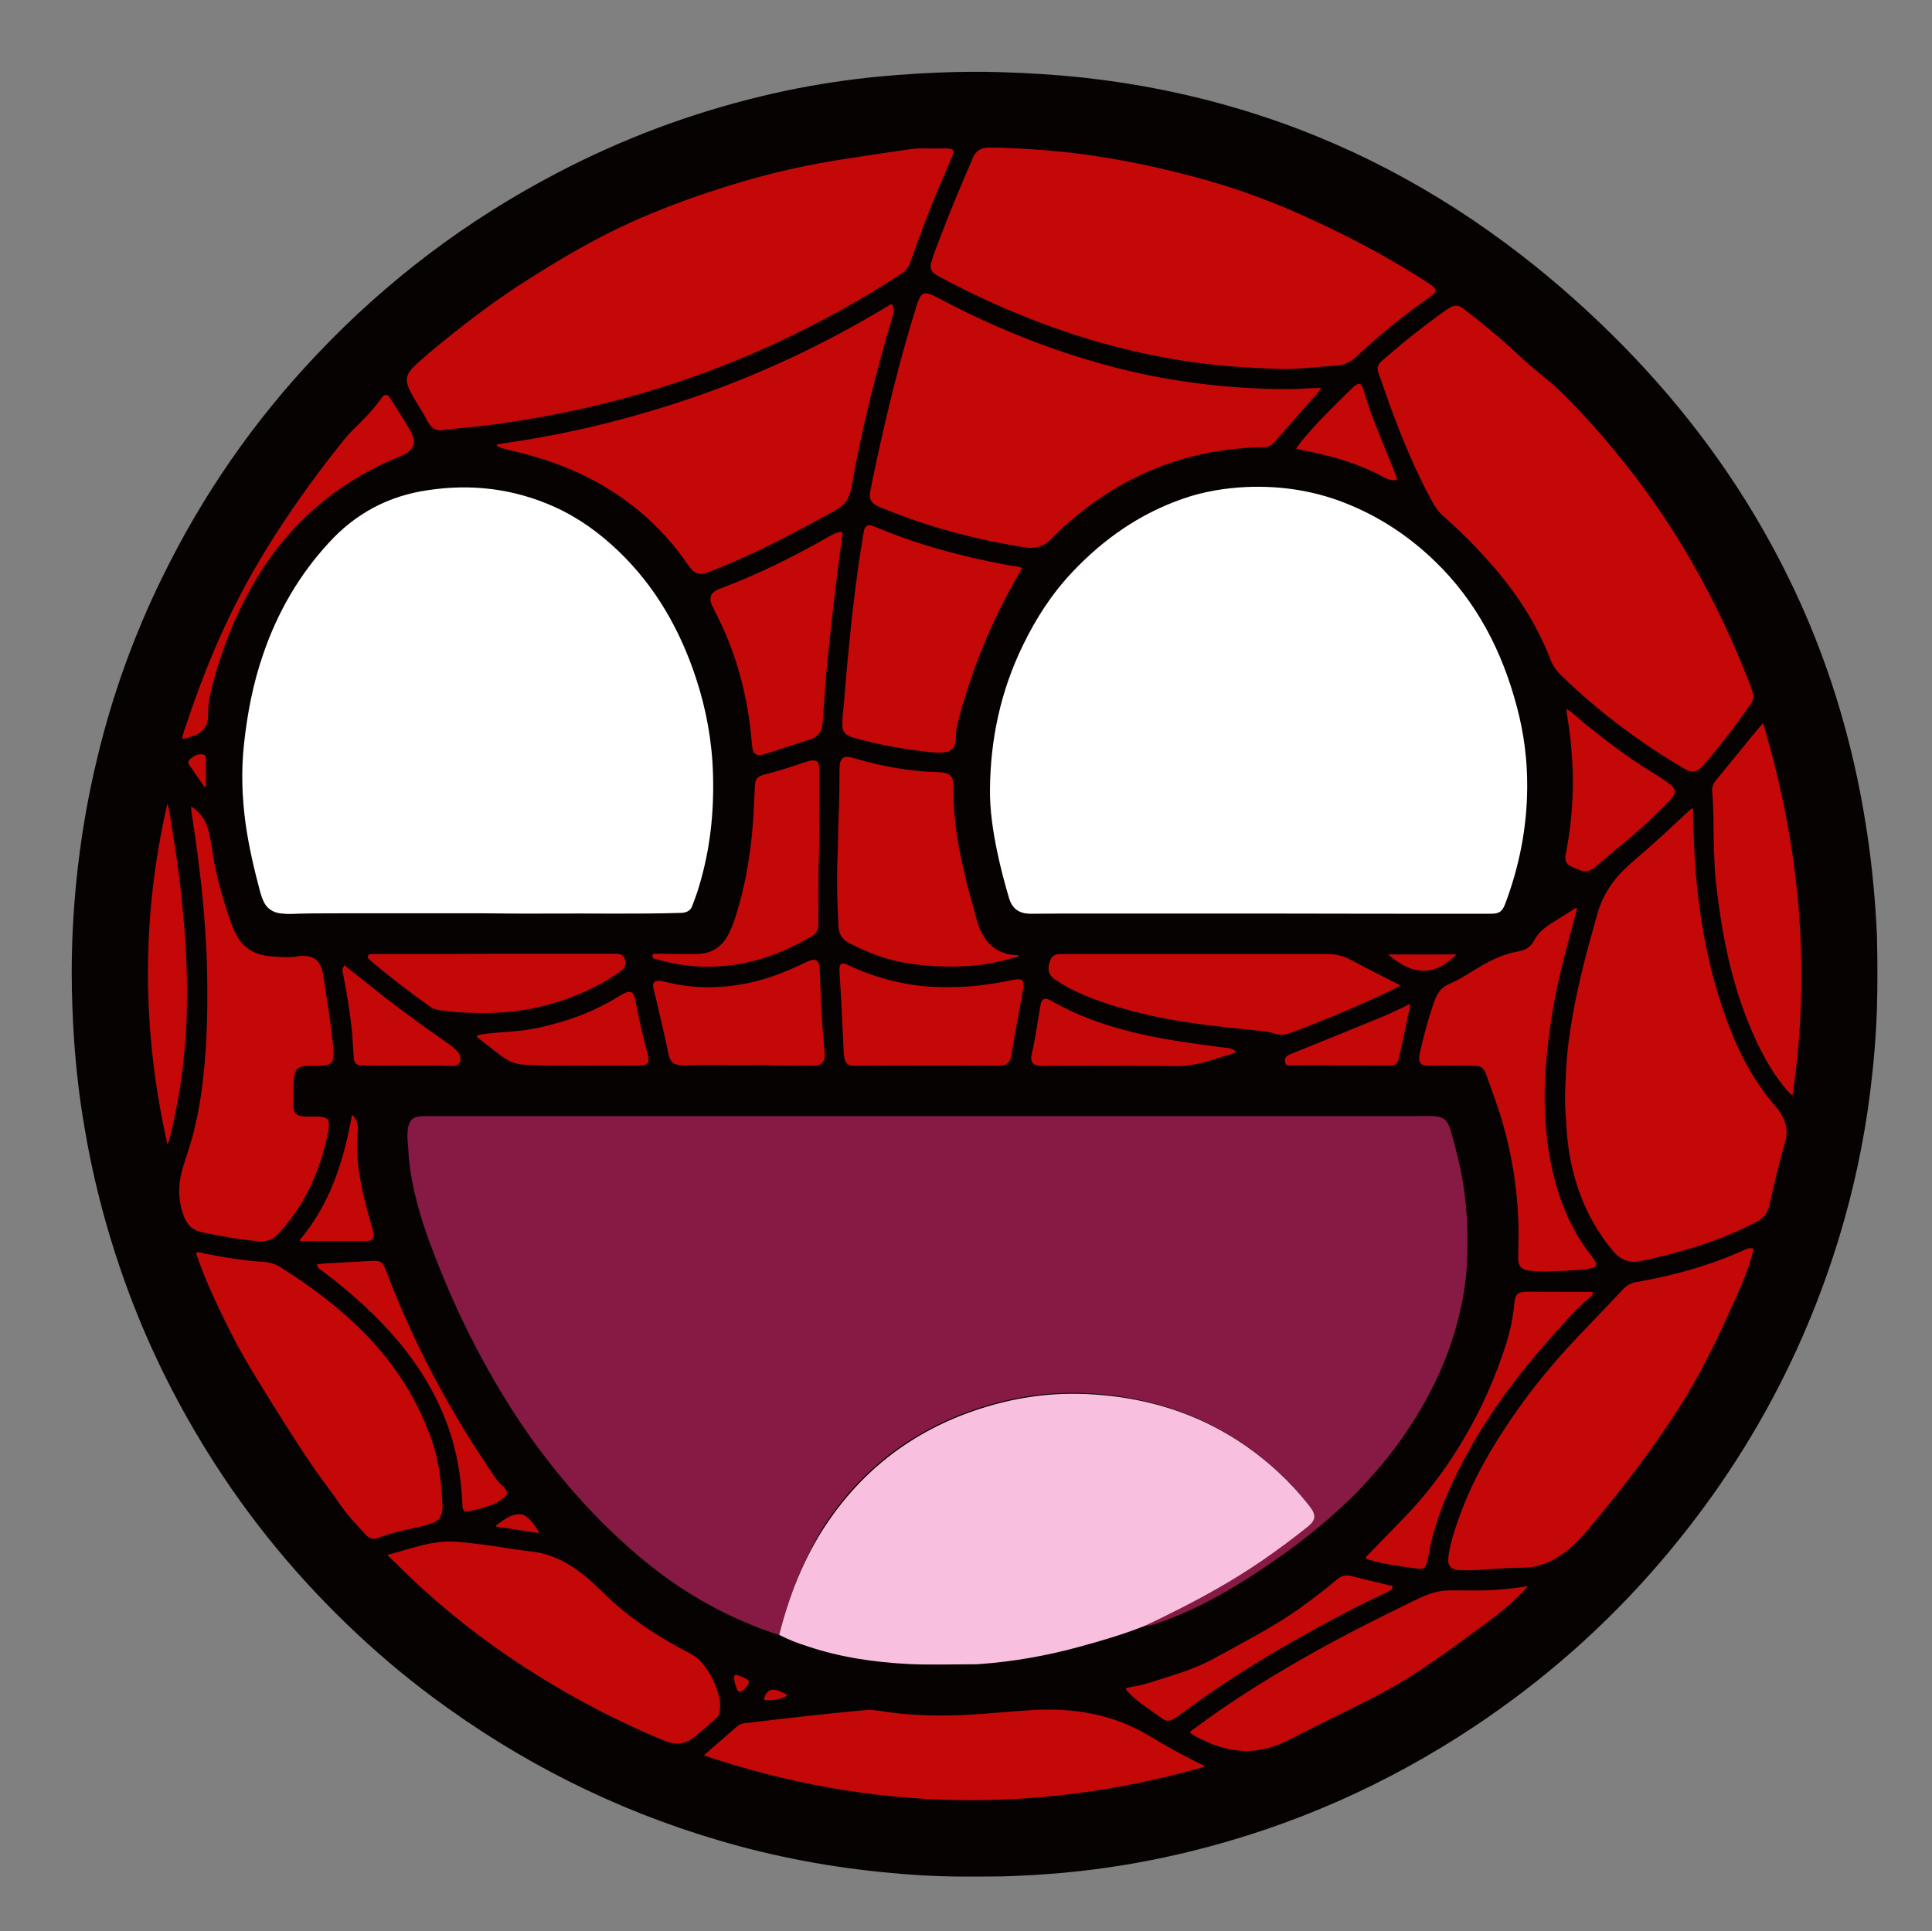
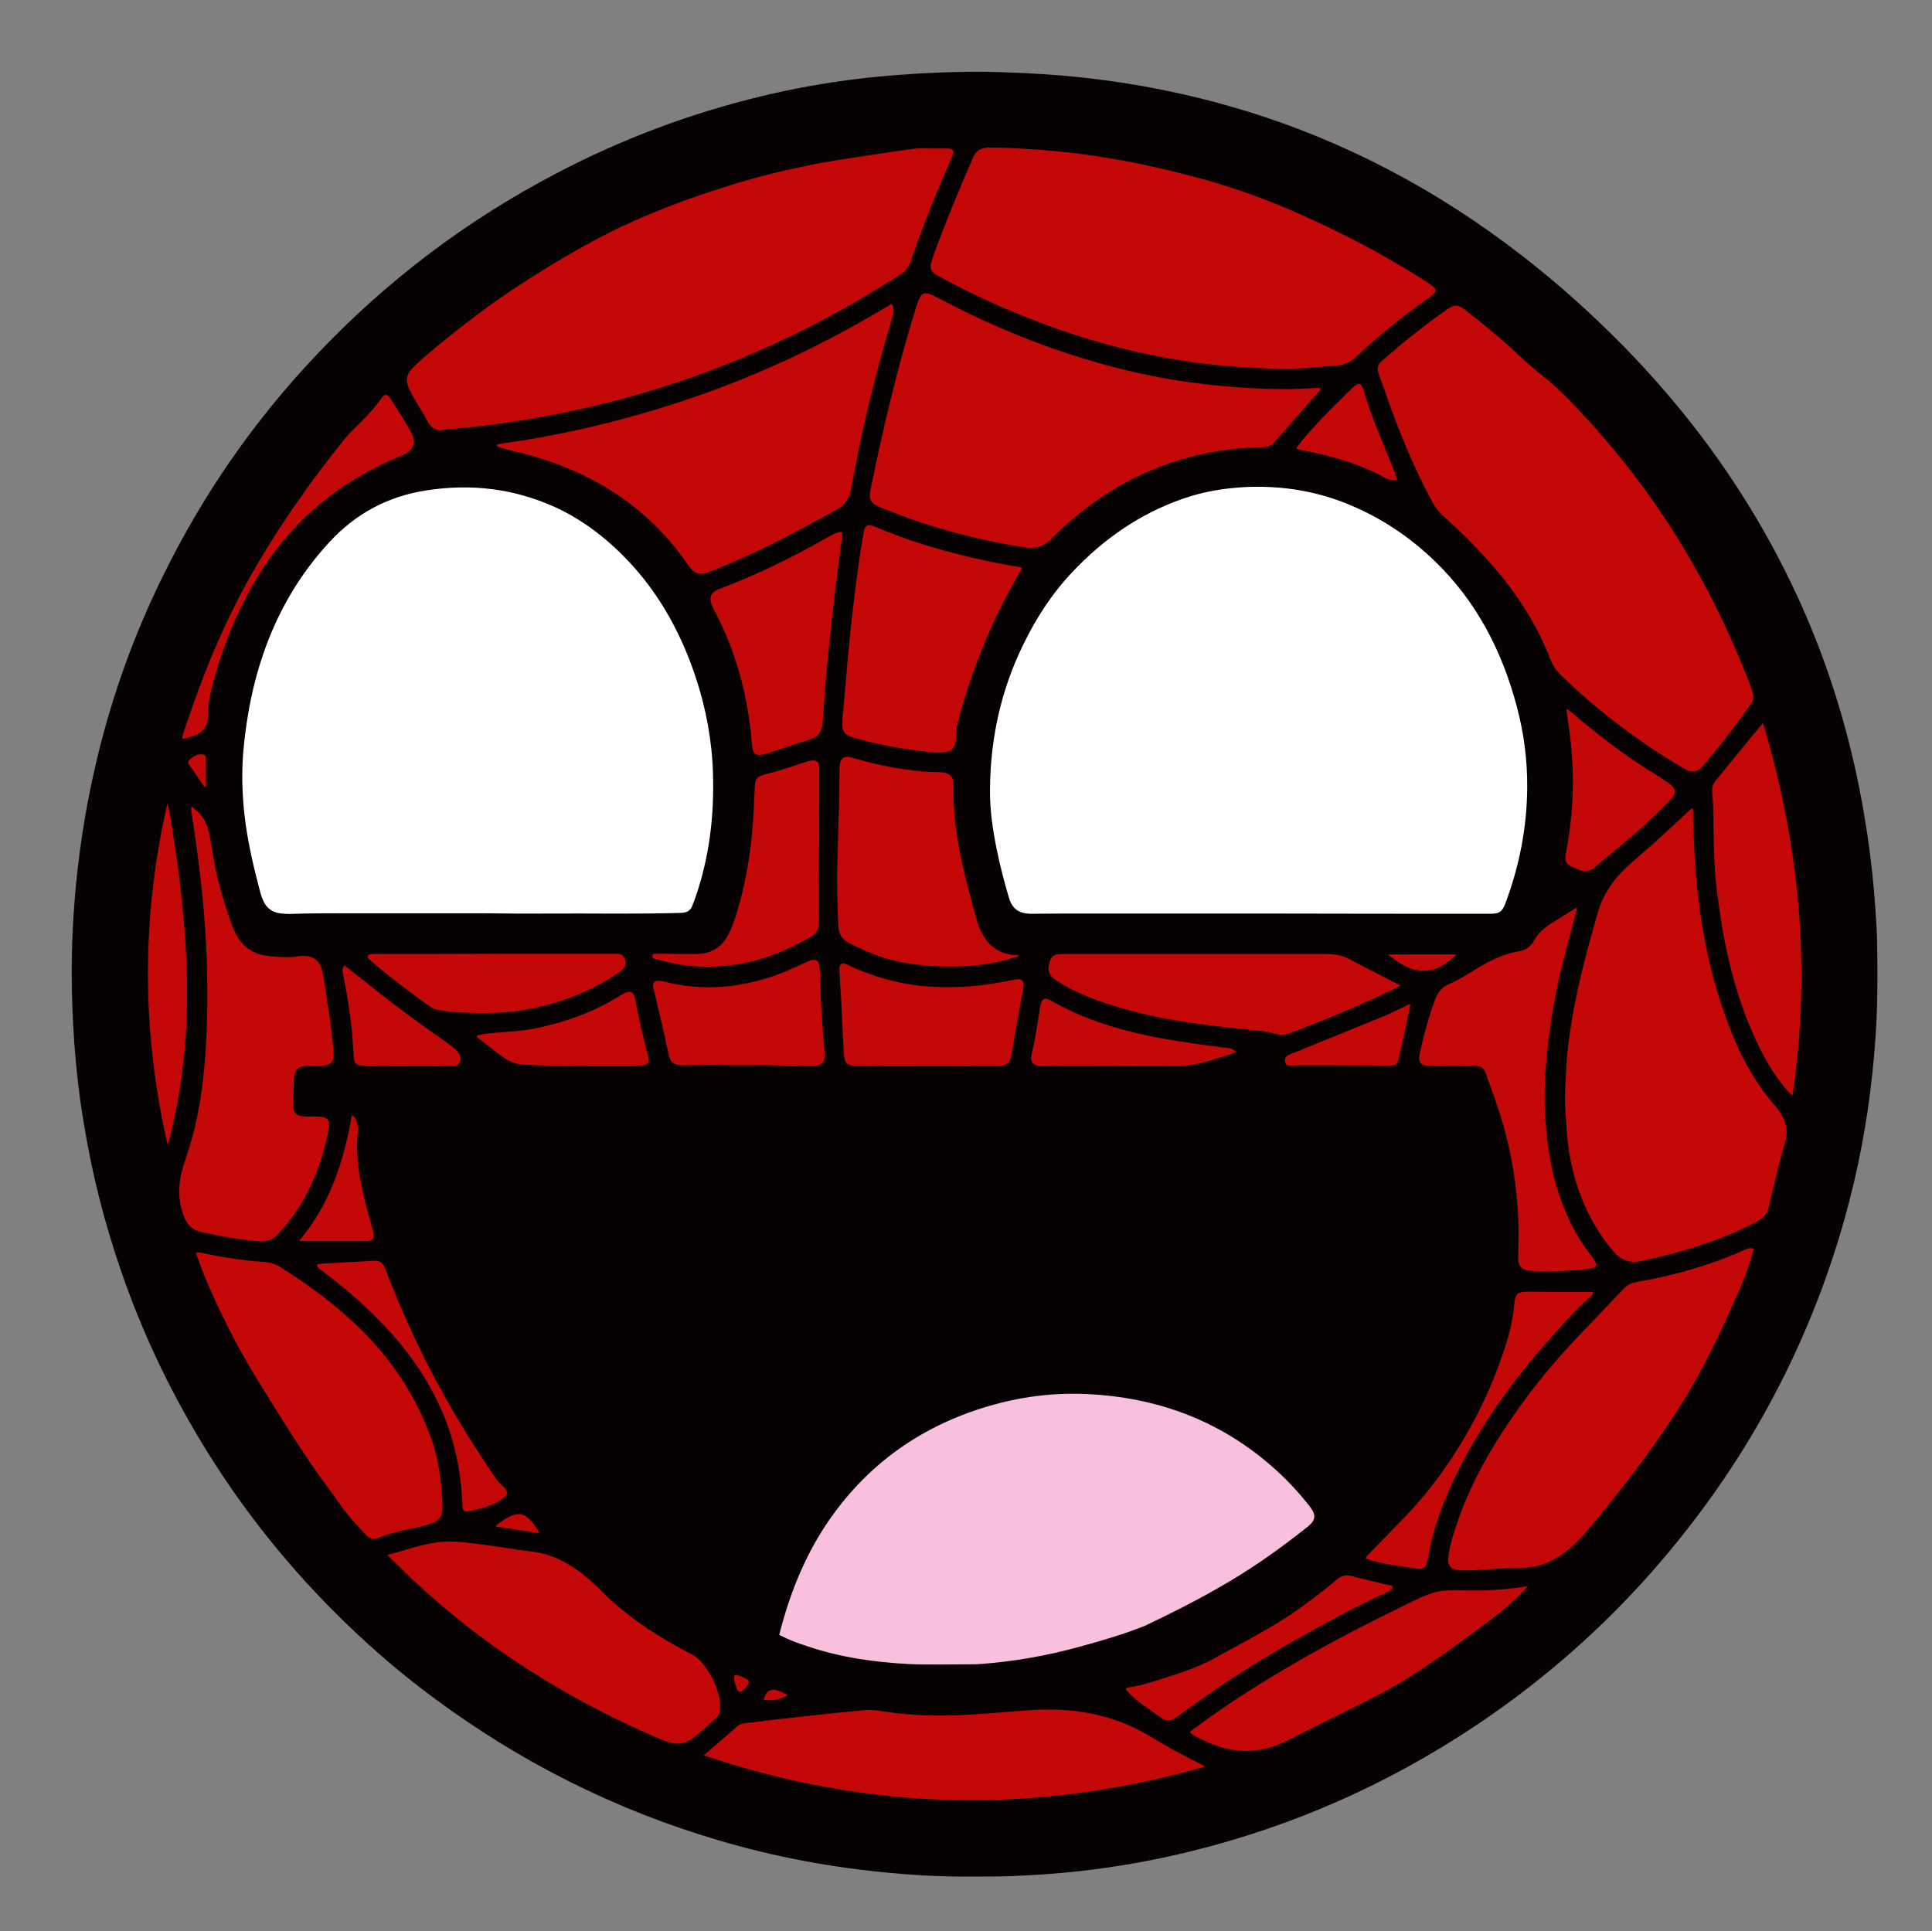
<svg xmlns="http://www.w3.org/2000/svg" version="1.1" id="Layer_1" x="0px" y="0px" viewBox="0 0 878.2 878" style="enable-background:new 0 0 878.2 878;" xml:space="preserve">
  <rect x="0" y="0" width="878.2" height="878" fill="#808080" stroke="none" />
  <style type="text/css">
	.st0{fill:#060202;}
	.st1{fill:#C40808;}
	.st2{fill:#861A44;}
	.st3{fill:#F9BFDF;}
	.st4{fill:#FFFFFF;}
</style>
  <g>
    <path class="st0" d="M853.2,457.8c-0.4,12.9-1.5,25.8-3.1,38.7c-2.8,22.3-7.5,44.2-14,65.7c-16.7,54.9-43.8,104-81.1,147.6   c-24.7,28.9-53,53.9-84.7,75c-39.7,26.4-82.6,45.4-128.9,56.8c-16.6,4.1-33.4,7.1-50.4,9c-10.5,1.2-21,1.9-31.5,2.3   c-5.4,0.2-10.7,0.2-18.5,0.2c-10.3,0.1-23-0.4-35.6-1.6c-26.9-2.4-53.3-7.3-79.2-15c-47-13.9-90-35.6-129.3-64.8   c-13.9-10.3-27-21.5-39.4-33.5c-25.9-25-48.2-52.9-66.7-83.8c-14.6-24.3-26.6-49.9-35.8-76.7c-7.4-21.5-13-43.4-16.7-65.8   c-2.2-12.8-3.7-25.8-4.6-38.8c-0.7-10.4-1.1-20.7-1.1-31.1c0-13.5,0.7-27,2-40.4c1.9-19.3,5.1-38.5,9.7-57.4   c6.8-28.3,16.6-55.5,29.4-81.6c18.2-37.3,41.5-71,70-101.1c31.9-33.8,68.4-61.4,109.6-82.9c29.4-15.4,60.3-27,92.6-34.8   c14.4-3.5,28.9-6.1,43.6-7.9c12.3-1.5,24.6-2.4,37-2.9c9.5-0.4,19-0.5,28.5-0.2c12.9,0.4,25.7,1.2,38.5,2.6   c24.1,2.7,47.8,7.5,71,14.5c46.4,14,88.5,36.3,126.8,65.9c16.7,12.9,32.4,27,47.2,42.1c27.9,28.6,51.5,60.4,70,95.9   c14,26.7,24.6,54.7,32,83.9c3.5,13.7,6.2,27.6,8.3,41.6c2.3,15.4,3.7,30.9,4.4,46.5C853.4,436.4,853.5,447.1,853.2,457.8z" />
    <path class="st1" d="M769.3,350.7c-1.5,0.1-2.7-0.7-3.9-1.4c-7.6-4.4-15-9.2-22.1-14.3c-12-8.5-23.3-17.9-33.9-28.2   c-2-2-3.6-4.3-4.6-6.9c-6.4-16.6-16-31.2-27.8-44.4c-6.5-7.4-13.5-14.3-20.8-20.8c-2.3-2-4.1-4.5-5.5-7.2   c-7.5-13.9-13.5-28.4-18.9-43.2c-1.8-4.9-3.4-9.8-5.2-14.7c-0.9-2.3-0.2-3.9,1.5-5.5c9.4-8.2,19.1-16,29.3-23.2   c0.3-0.2,0.5-0.4,0.8-0.5c2.9-2,4.7-1.9,7.4,0.2c2.2,1.7,4.4,3.5,6.6,5.2c6.8,5.5,13.4,11.1,19.7,17.1c4,3.8,8.4,7.2,12.6,10.7   c5.2,4.4,9.9,9.3,14.5,14.3c6.8,7.2,13.2,14.7,19.4,22.5c11.5,14.4,21.8,29.6,30.9,45.6c10.1,17.5,18.6,35.7,25.9,54.5   c3,7.7,2,7.4-1.5,12.5c-6.2,8.8-12.9,17.3-19.9,25.5C772.1,350.2,771.1,350.7,769.3,350.7z M414.6,67.7c-9.2,1.3-18.3,2.7-27.5,4.1   c-9.5,1.4-18.9,3.1-28.2,5.2c-14.6,3.3-28.9,7.6-43,12.5c-13.1,4.6-26,9.8-38.4,16c-12.8,6.4-25.1,13.7-37.2,21.4   c-13.3,8.4-25.8,17.7-38,27.6c-4.6,3.7-9.2,7.5-13.5,11.5c-4.5,4.3-4.9,6.8-2.1,12.3c2.4,4.6,5.4,8.8,7.8,13.5   c0.2,0.4,0.5,0.8,0.8,1.2c1.7,2.1,3.8,3.2,6.5,2.4c0.5-0.1,1.1-0.1,1.7-0.2c5.3-0.5,10.7-1,16-1.6c11.5-1.4,22.9-3.3,34.3-5.5   c26.1-5.2,51.5-12.6,76.2-22.4c27.9-11,54.3-24.8,79.5-41.1c2.1-1.4,3.5-3.1,4.3-5.5c4.1-11.5,8.3-23,13.1-34.2   c2-4.7,4.1-9.4,6-14.1c1-2.4,0.4-3.2-2.2-3.3c-2.4,0-4.8,0-7.7,0C420.5,67.5,417.5,67.3,414.6,67.7z M584,167.8   c7.8-0.1,15.6-1.1,23.4-1.6c3.2-0.2,6.1-1.3,8.6-3.6c10.5-9.9,21.6-18.9,33.4-27.2c0.7-0.5,1.4-1,2.1-1.6c1.4-1.3,1.4-2.1,0-3.4   c-0.8-0.8-1.7-1.4-2.7-2c-6.4-4.2-13-8.1-19.7-11.9c-12.3-7-25-13.2-37.9-19c-15.6-7-31.7-12.7-48.3-17.1   c-14.3-3.8-28.7-7-43.3-9.2c-5.7-0.9-11.4-1.7-17.1-2.2c-4.8-0.5-9.5-0.9-14.3-1.2c-6.3-0.4-12.6-0.7-18.9-0.7   c-3.4,0-5.7,1.5-7.1,4.7c-5.4,12.6-10.7,25.1-15.5,37.9c-1.2,3.1-2.3,6.1-3.3,9.3c-0.9,2.8-0.2,4.5,2.1,5.9c0.3,0.2,0.7,0.4,1,0.6   c11.1,6,22.5,11.5,34.1,16.3c29.8,12.5,60.6,20.9,92.8,24.2c9.9,1,19.7,1.4,29.6,1.8C583.5,167.8,583.8,167.8,584,167.8z    M768.9,367.6c-1.5,1.3-3,2.7-4.4,4c-5.3,5-10.6,9.9-16.1,14.7c-3.2,2.8-6.4,5.5-9.5,8.4c-5.9,5.6-10.3,12.2-12.6,20.1   c-4.5,15.6-8.7,31.2-11.5,47.2c-1.4,8.2-2.6,16.4-2.9,24.7c-0.3,6.2-0.8,12.4-0.3,18.7c0.4,4.8,0.5,9.6,1.1,14.3   c1,8.3,2.9,16.3,5.9,24.1c3.5,9.1,8.3,17.4,14.6,24.9c3.3,3.9,7.3,5.7,12.6,4.6c6.7-1.4,13.4-3,20-5c11.5-3.3,22.6-7.5,33.1-13.1   c2.8-1.5,4.5-3.7,5.2-6.8c2.3-9.7,4.4-19.5,7.3-29c0.6-2,0.9-4.2,0.6-6.4c-0.6-3.9-2.4-7.1-4.9-10c-8.3-9.5-14.5-20.2-19.3-31.8   c-10.2-24.7-15.2-50.5-17.2-77c-0.5-7.2-0.7-14.5-1-21.8c-0.1-1.6,0-3.2,0-4.7C769.2,367.7,769,367.7,768.9,367.6z M600.3,176.4   c-0.8,0-1.6,0-2.4,0c-3.7,0.2-7.3,0.4-11,0.5c-5.1,0-10.2,0-15.3-0.3c-9.3-0.4-18.5-1.2-27.7-2.4c-10.9-1.4-21.8-3.4-32.5-6   c-29.5-7.2-57.5-18.2-84.3-32.4c-1.6-0.8-3.1-1.7-4.8-2.2c-2.1-0.6-3.2-0.2-4.2,1.7c-0.6,1.2-1.1,2.5-1.5,3.8   c-3.5,11.4-6.8,22.8-9.7,34.3c-3.5,13.8-6.7,27.6-9.6,41.5c-0.6,2.8-1.2,5.6-1.7,8.4c-0.7,3.5,0.3,5.4,3.6,6.9   c0.4,0.2,0.9,0.4,1.3,0.6c4.6,1.7,9.1,3.6,13.7,5.2c16.7,5.9,33.8,10,51.3,12.8c4.9,0.8,9.2-0.2,12.6-4.1c0.1-0.1,0.2-0.2,0.3-0.3   c13.2-13.1,28.1-23.6,45.3-30.8c11.7-4.9,23.9-8,36.5-9.4c4.7-0.5,9.4-0.9,14.1-0.9c2,0,3.7-0.8,5-2.3c5.5-6.4,11.2-12.7,16.7-19.1   c1.5-1.7,3.3-3.2,4.3-5.3L600.3,176.4z M226.8,203.2c1.8,0.7,3.6,1.2,5.5,1.6c15,3.4,29.4,8.6,42.7,16.5   c10.7,6.4,20.2,14.2,28.5,23.6c3.4,3.8,6.5,7.9,9.4,12.1c1.2,1.7,2.5,3.2,4.5,3.7c1.8,0.5,3.5-0.1,5.1-0.8c7.4-2.9,14.6-6,21.8-9.4   c12.2-5.8,24.1-12.2,35.9-18.8c3.9-2.2,5.9-5.2,6.7-9.6c2.4-13.5,5.2-26.9,8.5-40.3c3.1-12.7,6.5-25.3,10.3-37.9   c0.5-1.5,0.6-3,0.3-4.5c-0.1-0.9-0.7-1.3-1.5-0.8c-0.4,0.2-0.7,0.4-1,0.6c-14.1,8.5-28.6,16.3-43.5,23.3   c-14.2,6.6-28.7,12.6-43.5,17.7c-17.6,6.1-35.5,11.2-53.6,15.2c-10.9,2.4-21.9,4.4-33,6c-1.4,0.2-2.8,0.5-4.1,0.7   C225.8,203,226.4,203,226.8,203.2z M792.8,568.3c-15.6,7-32,11.6-48.8,14.5c-2.4,0.4-4.3,1.4-6,3.1c-6.6,7-13.2,13.9-19.8,20.8   c-11.3,11.8-21.7,24.3-30.9,37.8c-9.5,13.8-17.8,28.3-23.6,44.1c-2.2,6.1-4.4,12.3-5.3,18.9c-0.6,4.1,0.9,6.1,5,6.3   c2.3,0.1,4.6,0.1,6.9,0c7.3-0.4,14.5-1.1,21.8-1.1c4.5,0,8.8-1.1,12.9-3.1c6.3-3.1,11.3-7.8,15.8-13c6.6-7.8,13.1-15.8,19.3-23.9   c9.4-12.2,18.3-24.8,26.4-38c7-11.6,13-23.7,18.6-36c2.7-6,5.5-11.9,7.9-18c1.6-4.2,3.1-8.5,4.1-13   C795.4,567.1,794.1,567.7,792.8,568.3z M87.2,370.4c0.6,3.5,1.1,7.1,1.6,10.6c1.4,10.1,2.7,20.3,3.6,30.4   c0.7,8.3,1.3,16.6,1.6,24.9c0.5,18.1,0.4,36.3-1.7,54.3c-0.8,7.3-2,14.5-3.7,21.7c-1.4,6.1-3.4,12-5.3,17.9   c-2.4,7.7-2.6,15.4,0.4,23c1.5,3.8,4,6.1,8.1,7c8.5,1.8,17.1,3.3,25.8,4.1c3.5,0.3,6.4-0.7,8.8-3.3c2.2-2.4,4.3-4.9,6.3-7.6   c8.4-11.4,13.4-24.3,16.3-38c0.3-1.5,0.6-3,0.5-4.5c-0.1-1.8-0.6-2.4-2.3-2.9c-1.2-0.4-2.5-0.4-3.8-0.4c-1.9,0-3.9,0.1-5.8-0.1   c-3.1-0.3-4.2-1.7-4.2-4.7c0-3.2,0-6.4,0.1-9.6c0-1.3,0-2.6,0.2-3.8c0.7-3.5,1.9-4.6,5.5-4.8c2.2-0.1,4.5,0,6.7-0.1   c4.5-0.1,6.1-1.7,5.7-6.2c0-0.2,0-0.3,0-0.5c-0.6-6.3-1.3-12.5-2.3-18.8c-0.9-5.4-1.5-10.9-2.5-16.3c-1-5.4-3.5-8.5-10.2-8.1   c-0.2,0-0.5,0-0.7,0.1c-4.5,0.8-8.9,0.4-13.4,0c-6-0.6-10.9-3.1-14.2-8.2c-1.5-2.4-2.6-5-3.5-7.6c-3.4-9.9-6.4-19.9-8-30.3   c-0.5-3.4-1.1-6.8-1.8-10.1c-1.1-4.8-3.4-8.9-8.1-11.9C86.9,368,87,369.2,87.2,370.4z M90,572.2c3.8,10.9,8.8,21.3,13.9,31.6   c3.8,7.7,8.1,15.2,12.6,22.6c8.3,13.5,16.6,26.9,25.5,40c4.2,6.1,8.8,12,13,18.1c3.3,4.7,7.3,8.9,11.2,13.1   c1.6,1.8,3.5,2.5,5.8,1.5c5.3-2.1,10.8-3.3,16.4-4.5c2.6-0.5,5.2-1.2,7.6-2c3.6-1.2,4.9-3.2,5.1-7c0-0.6,0-1.3,0-1.9   c-0.2-3.7-0.4-7.3-0.9-11c-0.7-6.3-2-12.5-4.1-18.4c-7-19.9-18.5-36.9-33.7-51.5c-10.5-10.1-22.1-18.6-34.4-26.4   c-2.4-1.6-5-2.5-7.8-2.7c-9.1-0.6-18.1-2-27-3.8c-1.3-0.3-2.6-0.9-4-0.4C89.2,570.6,89.7,571.4,90,572.2z M547.5,803.2   c-0.4-0.7-0.8-0.8-1.3-1c-8.1-4-16-8.3-23.7-13c-16.4-9.9-34.3-12.9-53.2-11.8c-10,0.6-20,1.7-30.1,2.2   c-12.6,0.6-25.2,0.4-37.8-1.6c-2.8-0.5-5.8-0.8-8.6-0.5c-9.2,0.8-18.4,1.8-27.6,2.8c-8.1,0.9-16.2,1.8-24.2,2.8   c-2,0.2-4.2,0.2-5.9,1.7c-4.9,4.3-9.9,8.6-15.2,13.2C395.6,823.5,471.2,824.9,547.5,803.2z M180,710.7c11.1,11.2,23,21.5,35.5,31.1   c23.7,18,49.3,33,76.4,45.2c3.9,1.7,7.7,3.5,11.7,4.9c4.3,1.4,8.1,0.8,11.7-2c3.4-2.6,6.5-5.6,9.8-8.4c1.2-1,2-2.3,2.1-3.9   c0.2-1.7,0.2-3.4-0.1-5c-1.2-6.1-3.8-11.5-7.7-16.3c-1.5-1.9-3.4-3.4-5.5-4.5c-2.5-1.3-5-2.6-7.4-4c-10.7-6-20.8-12.9-29.8-21.3   c-3.5-3.3-6.8-6.8-10.5-9.8c-7.1-5.8-14.8-10.1-24-11.3c-3-0.4-6-0.7-9-1.2c-6.5-1-12.9-2-19.4-2.7c-4.1-0.5-8.3-0.9-12.4-0.6   c-8.5,0.6-16.4,3.7-25.3,6C177.7,708.6,178.9,709.6,180,710.7z M459.8,257.2c-13.4-2.4-26.6-5.5-39.5-9.5c-7.8-2.4-15.4-5.2-23-8.4   c-2.9-1.2-4.2-0.4-4.7,2.6c-1.9,11-3.4,22.1-4.7,33.2c-1,8.3-1.8,16.7-2.6,25c-0.8,8.3-1.3,16.5-2.2,24.8c-0.2,1.7-0.2,3.4-0.2,5   c0,2.3,1.1,3.9,3.3,4.8c0.9,0.4,1.8,0.7,2.7,0.9c9.7,2.7,19.6,4.6,29.6,5.8c3.2,0.4,6.5,0.9,9.8,0.7c4.2-0.3,6-2.1,6.2-6.4   c0.1-1.5,0-3,0.3-4.5c1.3-6.4,3.3-12.7,5.3-18.9c5.2-16.1,11.9-31.5,20.1-46.3c1.4-2.6,2.9-5.1,4.4-7.7   C463,257.4,461.4,257.4,459.8,257.2z M461.3,434.2c-6.2-0.5-10.9-3.2-14.2-8.6c-1.5-2.4-2.5-5-3.2-7.7c-2.3-8.2-4.6-16.5-6.4-24.8   c-2.6-11.7-4.3-23.4-4.1-35.4c0-0.7,0-1.4-0.1-2.2c-0.3-2.3-1.3-3.4-3.5-4.1c-1.1-0.3-2.2-0.3-3.3-0.4c-5,0-9.9-0.5-14.8-1.2   c-8.1-1.1-16-2.9-23.8-5.2c-4.5-1.4-6.2,0-6.3,4.8c-0.1,7.4,0,14.7-0.4,22.1c-0.3,6.1-0.2,12.3-0.5,18.4   c-0.4,10.4-0.1,20.8,0.4,31.2c0.2,3.4,1.6,5.9,4.7,7.5c4.4,2.3,8.9,4.3,13.6,6c8.2,2.9,16.7,4.1,25.4,4.6   c12.3,0.7,24.4-0.2,36.2-3.9c0.7-0.2,1.6-0.2,2.2-1.1C462.5,434.2,461.9,434.2,461.3,434.2z M716.3,412.8   c-3.9,2.5-7.9,4.9-11.8,7.4c-2.9,1.9-5.5,4.2-7.1,7.3c-1.6,3-4,4.5-7.2,5c-5.8,1-11,3.3-16,6.1c-5.1,2.9-10,6.4-15.4,8.7   c-3.5,1.5-5.4,4-6.6,7.4c-2.8,7.8-5,15.8-6.8,24c-1.1,5.2,1,5.8,4.7,5.8c6.6-0.1,13.3-0.1,19.9,0c3.1,0,4.4,0.9,5.4,3.5   c2.7,7.8,5.7,15.4,7.9,23.4c3.9,13.6,6.1,27.6,6.8,41.7c0.3,6.2,0.1,12.5,0,18.7c-0.1,3.8,1.7,5.6,5.4,5.9c2.5,0.2,5.1,0.4,7.7,0.3   c5.6-0.2,11.2-0.3,16.7-0.9c1.3-0.1,2.7-0.3,4-0.7c1.7-0.5,2-1.3,1.2-2.9c-0.5-1-1.2-1.9-1.9-2.8c-3.9-5-7.2-10.4-9.9-16.1   c-7.2-15.2-10.1-31.4-11-48c-0.4-8.6-0.1-17.2,0.7-25.9c0.8-8,1.8-15.9,3.2-23.7c2-11.5,5-22.8,8-34c0.9-3.4,1.8-6.7,2.7-10.2   C716.5,412.8,716.4,412.7,716.3,412.8z M796.2,334.9c-5.4,6.6-10.7,13.1-16.1,19.7c-1.3,1.6-2,3.2-1.8,5.3c0.2,2.2,0.3,4.5,0.4,6.7   c0.3,6.5,0.1,13.1,0.4,19.6c0.2,4.7,0.3,9.4,0.8,14.1c0.8,7.5,1.9,14.9,3.1,22.3c3,17,7.5,33.5,14.7,49.2c3.3,7.2,7,14.2,11.9,20.5   c1.5,1.9,2.9,3.9,5.2,5.7c8.5-57.5,3.3-113.5-13.4-169.3C799.4,331,797.8,333,796.2,334.9z M635,447.2c-7.2-3.7-14.4-7.3-21.5-11.1   c-3.3-1.7-6.7-2.4-10.4-2.4c-39.8,0-79.6,0-119.5,0c-1.1,0-2.2,0-3.3,0.2c-1.3,0.3-2.3,1.1-2.8,2.4c-1.6,4-1.2,6.9,2.4,9.2   c3.1,2.1,6.3,3.9,9.6,5.4c9.7,4.5,19.8,7.5,30.2,10c9.1,2.2,18.3,3.7,27.6,4.9c7,0.9,14.1,1.7,21.2,2.4c3.6,0.4,7.3,0.5,10.9,1.7   c2.6,0.9,5.1,0.5,7.7-0.5c11.8-4.5,23.5-9.2,35-14.4c4.8-2.2,9.6-4.3,14.6-7C635.8,447.7,635.5,447.4,635,447.2z M675,723   c-4.1,0.1-8.2,0-12.2,0c-2.6,0-5.1-0.1-7.7,0.3c-4.6,0.7-8.7,2.6-12.8,4.6c-19.3,9.4-38.5,19.1-57,30.1   c-14.5,8.5-28.6,17.5-42.1,27.6c-0.8,0.6-1.8,1.1-2.3,2.1c2.2,1.6,4.6,2.8,6.9,3.8c5.6,2.6,11.5,4.3,17.7,4.5   c7.6,0.2,14.6-2,21.3-5.5c8.9-4.6,17.8-9,26.8-13.4c9-4.5,18-9,26.6-14.4c10-6.3,19.6-13.2,29.1-20.2c6.3-4.6,12.5-9.1,18.3-14.4   c2.3-2.1,4.5-4.2,6.9-7C687.7,722.2,681.4,722.8,675,723z M324.3,276.6c2.7,5.2,5.2,10.5,7.3,15.9c5.7,14.8,9,30.1,10.2,45.9   c0.4,4.6,1.8,5.6,6.2,4.3c0.2-0.1,0.5-0.1,0.7-0.2c6.5-2.1,12.9-4.3,19.4-6.3c3.7-1.1,5.5-3.6,5.8-7.3c0.4-5.1,0.7-10.2,1.1-15.3   c0.3-4,0.6-8,1-11.9c0.7-7,1.5-14,2.2-21c0.7-5.9,1.4-11.9,2.1-17.8c0.8-6.6,1.7-13.1,2.6-19.7c0.2-1.3-0.2-1.5-1.5-1.3   c-1.4,0.3-2.7,1-4,1.7c-16.1,9.2-32.7,17.5-50.1,24c-1.1,0.4-2,0.9-2.9,1.6c-1,0.8-1.5,1.8-1.4,3.3   C322.9,273.9,323.6,275.2,324.3,276.6z M435.8,484.4c6.1,0,12.2,0.1,18.2,0.1c3.7,0,5.2-1.4,5.8-5c0.4-2.5,0.8-5.1,1.2-7.6   c1.3-7.3,2.7-14.6,4-21.9c0.8-4.5-0.2-5.4-4.6-4.5c-8.3,1.7-16.7,3-25.2,3.2c-7.3,0.2-14.5,0-21.7-1.2c-9.6-1.6-18.8-4.4-27.6-8.6   c-3.5-1.7-4.5-1-4.3,2.9c0.2,4.5,0.6,8.9,0.8,13.4c0.4,7.6,0.7,15.2,1.1,22.7c0,1,0.1,1.9,0.3,2.9c0.5,2.6,1.5,3.5,4.2,3.7   c0.6,0,1.3,0,1.9,0c10.4-0.1,20.8-0.1,31.2-0.1C426,484.4,430.9,484.4,435.8,484.4z M372.4,368.3c0-6.1,0-12.1,0-18.2   c0-0.8,0-1.6-0.2-2.4c-0.3-1.5-1-1.9-2.6-2c-1.3,0-2.5,0.4-3.7,0.8c-6,2.1-12.1,4-18.3,5.6c-3.7,1-4.3,1.9-4.5,5.7   c-0.3,7.2-0.6,14.3-1.3,21.5c-1,10.3-2.7,20.4-5.4,30.4c-1.4,5.1-2.8,10.2-5.2,14.9c-3.1,6.2-8.2,9.2-15.1,9.1c-5,0-9.9,0-14.9-0.1   c-1.2,0-2.4,0-3.6,0c-0.5,0-1,0.1-1,0.7c-0.1,0.6-0.1,1.2,0.6,1.4c0.4,0.2,0.9,0.3,1.4,0.4c8.6,2.5,17.4,3.7,26.4,3.3   c4-0.2,8-0.6,11.9-1.3c11.4-2.1,21.8-6.5,31.8-12.3c2.3-1.3,3.3-3,3.3-5.6c0.1-11.3-0.1-22.5,0.3-33.8c0.2-6.1,0-12.1,0-18.2   C372.4,368.3,372.4,368.3,372.4,368.3z M359.3,484.4c3.5,0,7,0.1,10.6,0.1c3.6,0,5.1-1.7,5-5.3c0-0.4-0.1-0.8-0.1-1.2   c-0.8-8-1.3-16.1-1.7-24.1c-0.2-4.4-0.3-8.8-0.5-13.2c-0.2-4.3-1.8-5.3-5.7-3.5c-2.3,1.1-4.6,2.2-7,3.2   c-11.6,5.2-23.9,8.2-36.6,8.4c-7.1,0.1-14.2-0.7-21.1-2.5c-0.9-0.2-1.9-0.4-2.8-0.4c-2,0-2.7,0.8-2.5,2.8c0,0.4,0.2,0.8,0.3,1.2   c2.3,9.8,4.7,19.6,6.7,29.4c0.8,3.8,2.6,5,6.7,5c6.1,0,12.3-0.3,18.4-0.1c6.3,0.2,12.6,0,18.9,0   C351.6,484.4,355.4,484.4,359.3,484.4z M170.4,433.7c-0.6,0-1.3,0-1.9,0c-0.7,0-1,0.4-1.2,0.9c-0.3,0.5,0,0.9,0.3,1.3   c0.6,0.5,1.2,1.1,1.8,1.6c8.5,7.2,17.3,13.9,26.4,20.3c1,0.7,2.1,1.1,3.3,1.3c3.8,0.6,7.6,1.1,11.4,1.2c10.5,0.5,20.9,0.3,31.2-1.8   c14.1-2.9,27.2-8,39.2-16.1c0.9-0.6,1.7-1.2,2.4-2c1.3-1.4,1.3-3.1,0.6-4.7c-0.6-1.5-1.9-2.1-3.5-2.1c-0.6,0-1.3,0-1.9,0   c-17.9,0-35.8,0-53.7,0C206.7,433.7,188.6,433.7,170.4,433.7z M712.2,322.3c-0.2,1.1,0,2.2,0.2,3.3c1.4,8.3,2.2,16.6,2.5,25   c0.2,5.3,0,10.5-0.3,15.8c-0.4,6.3-1.2,12.5-2.3,18.8c-0.2,1.3-0.5,2.5-0.7,3.8c-0.3,2.6,0.6,4,3,5.1c0.9,0.4,1.9,0.8,2.9,1.2   c2.8,1.4,5.2,0.9,7.5-1.1c5.5-4.7,11.2-9.3,16.7-14c5.9-5.1,11.7-10.4,17.1-16.1c3.5-3.7,3.4-5.5-0.8-8.4c-2.6-1.8-5.3-3.6-8-5.2   c-10.6-6.5-20.5-14.2-30.2-22C717.3,326.4,715,324.1,712.2,322.3L712.2,322.3z M77.3,516.7c2.6-10.8,4.7-21.7,5.9-32.7   c0.9-8.1,1.6-16.2,1.7-24.3c0.3-13.4-0.1-26.8-1.3-40.2c-0.6-6.8-1.3-13.7-2.1-20.5c-1.1-8.6-2.5-17.2-3.8-25.8   c-0.4-2.5-0.7-5.1-1.6-7.9c-11.9,51.7-11.7,103.1,0,154.8C77,518.8,77,517.7,77.3,516.7z M721.3,587.3c-8.8,0-17.6,0-26.4-0.1   c-5.1,0-6.1,0.8-6.6,5.9c-0.6,6-1.8,11.8-3.6,17.6c-4.8,15.2-11.2,29.7-19.4,43.5c-7,11.9-15.1,23-24.5,33.1   c-6,6.3-12.1,12.5-18.2,18.8c-0.7,0.7-1.6,1.3-1.8,2.4c0.4,0.1,0.7,0.3,1,0.4c7.4,2.3,15,3.2,22.6,4.2c2.7,0.4,3.6-0.4,4.3-3.1   c0.5-1.8,0.8-3.7,1.1-5.6c3.1-14.9,9.1-28.6,16.2-41.9c10.9-20.3,24.7-38.6,40.1-55.7c5.4-6,10.7-12.1,16.9-17.3   c0.5-0.4,1.1-0.9,1.1-2.1C723,587.3,722.1,587.3,721.3,587.3z M512.6,769c4.6,5.1,10.5,8.3,15.8,12.4c1.5,1.1,3.3,1,5,0.1   c0.8-0.4,1.5-1,2.2-1.5c4.9-3.5,9.7-7,14.6-10.4c12.5-8.6,25.4-16.6,38.7-24.1c13.7-7.7,27.4-15.2,41.7-21.7c0.6-0.3,1.2-0.6,1.6-1   c0.4-0.4,0.9-0.8,0.8-1.4c-0.1-0.7-0.8-0.6-1.4-0.7c-5.7-1.4-11.5-2.7-17.2-4.2c-2.8-0.7-4.9-0.1-7,1.8c-5,4.3-10.4,8.3-15.7,12.2   c-12.4,9-26.1,15.8-39.4,23.2c-9.3,5.2-19.5,8-29.5,11.2c-3.6,1.2-7.3,1.8-11,2.5C511.7,768.2,512.2,768.6,512.6,769z M88,334.5   c4.5-1.6,6.6-4.7,6.6-9.5c-0.1-4.3,0.6-8.4,1.7-12.5c4.6-17.8,11.3-34.8,20.9-50.5c7.2-11.8,16-22.3,26.5-31.4   c11.6-10,24.6-17.7,38.8-23.4c1.4-0.6,2.8-1.3,3.8-2.4c1.6-1.6,2.2-3.5,1.6-5.7c-0.3-0.9-0.6-1.8-1.1-2.7   c-2.8-5.3-6.2-10.2-9.4-15.3c-1.3-2.1-2.7-2.1-4-0.1c-2.7,3.9-5.9,7.4-9.2,10.7c-2.5,2.5-5.1,4.9-7.3,7.6   c-7.4,9.1-14.5,18.5-21.2,28.1c-9.7,13.9-18.7,28.2-26.6,43.3c-9.8,18.7-17.6,38.3-24.3,58.3c-0.7,2.2-1.6,4.3-2,6.8   C84.7,335.9,86.4,335,88,334.5z M216.8,471.4c3.6,2.8,7.1,5.7,10.8,8.4c3,2.3,6.4,4,10.3,4.2c4.7,0.2,9.4,0.5,14.1,0.5   c12.7-0.1,25.4-0.1,38.1-0.1c4.6,0,5.4-1,4.2-5.5c-1.9-7.3-3.7-14.7-5.1-22.1c-0.2-1.3-0.4-2.5-0.8-3.7c-0.6-2.1-1.9-2.6-3.9-1.9   c-0.7,0.3-1.4,0.7-2.1,1.1c-8.6,5.4-17.7,9.5-27.4,12.3c-6.8,2-13.7,3.6-20.8,4.2c-3.6,0.3-7.2,0.5-10.7,0.9   c-2.3,0.2-4.5,0.4-6.7,1.1C216.8,471.1,216.8,471.3,216.8,471.4z M557.9,476.4c-4.6-0.5-9.2-1.2-13.8-1.8c-9.9-1.4-19.7-3-29.4-5.4   c-12.6-3.1-24.8-7.4-36.1-13.8c-0.7-0.4-1.4-0.8-2.1-1.1c-1.6-0.6-2.6-0.2-3.2,1.4c-0.2,0.5-0.3,1.1-0.4,1.6   c-1.3,7.2-2.1,14.5-3.9,21.7c-0.9,3.7,0.4,5.6,4.7,5.6c5.7-0.1,11.4-0.1,17-0.1c12.4,0,24.8,0.1,37.2,0.1c3.9,0,7.8,0.3,11.7-0.2   c5.8-0.6,11.2-2.5,16.7-4.2c1.9-0.6,3.8-1,5.7-2C560.6,477,559.3,476.5,557.9,476.4z M146.7,577.9c13.1,9.9,25.3,20.8,35.7,33.5   c9.2,11.3,16.5,23.7,21.4,37.5c4,11.4,5.9,23.2,6.4,35.2c0.1,2.9,0.7,3.4,3.5,2.8c3.4-0.7,6.7-1.6,9.9-2.8c2.1-0.8,4-2,5.7-3.5   c1.5-1.3,1.5-2.1,0.4-3.7c-0.3-0.4-0.5-0.8-0.9-1.1c-2.5-1.9-4-4.5-5.7-7c-4.5-6.9-9.1-13.7-13.3-20.8   c-9.2-15.2-17.5-30.9-24.7-47.1c-3.5-7.8-6.8-15.7-9.8-23.7c-1.4-3.5-2.4-4.2-6.1-4c-7.3,0.4-14.5,0.8-21.8,1.2   c-1.1,0.1-2.2,0.3-3.3,0.4C144.2,576.6,145.7,577.1,146.7,577.9z M155.9,442.5c1.8,9.1,3.3,18.2,4.2,27.4c0.3,3.6,0.4,7.2,0.7,10.8   c0.2,2.7,1.3,3.6,3.9,3.7c0.4,0,0.8,0,1.2,0c13.3,0.2,26.7-0.3,40,0.2c2.5,0.1,3.9-1.8,3.3-4.3c-0.3-1.2-1.1-2.1-1.9-3   c-1.8-1.7-3.9-3.1-5.9-4.5c-11.1-7.8-22-15.7-32.5-24.2c-4-3.2-8.1-6.4-12.4-9.8C155.5,440.8,155.5,440.8,155.9,442.5z M592,204.7   c12.9,2.4,25.5,5.9,37.1,12.3c1.3,0.7,2.6,1.2,4.1,1.3c1.8,0.1,2-0.1,1.4-1.8c-1.1-3.1-2.3-6.1-3.6-9.1c-4-9.8-8.2-19.6-11.1-29.8   c-1-3.6-2.3-4-5.1-1.3c-6.7,6.6-13.5,13.1-19.7,20.2c-2,2.3-4.2,4.6-5.9,7.5C590.3,204.3,591.1,204.5,592,204.7z M638.7,457.5   c-4.3,2-8.5,4.1-12.9,5.8c-12.8,5.3-25.6,10.4-38.4,15.6c-0.9,0.4-1.8,0.7-2.5,1.3c-0.9,0.8-1,1.8-0.7,2.8c0.3,1.1,1.1,1.5,2.2,1.4   c1.5,0,3-0.1,4.6-0.1c13.5,0,27,0,40.5,0.1c3,0,3.8-0.7,4.4-3.6c1-4.3,1.9-8.6,2.8-12.9c0.8-3.7,1.6-7.4,2.4-11.3   C640,456.6,639.4,457.1,638.7,457.5z M136.9,564.2c9.9,0,19.8,0,29.7,0c2.7,0,3.7-1.4,3.1-4c-0.9-3.6-2-7.1-2.9-10.6   c-3.1-11.8-5.5-23.6-4.1-35.9c0-0.4,0.1-0.8,0-1.2c-0.4-2.1-0.7-4.1-2.7-5.7c-3.7,21-10,40.7-23.8,57   C136.4,564.2,136.6,564.2,136.9,564.2z M646.9,441.3c6.3,0.1,10.9-3.3,15.2-7.4c-10.2,0-20.4,0-31.2,0   C635.9,437.9,640.7,441.2,646.9,441.3z M244.9,696.4c-1.5-2.6-3.2-5-5.6-6.9c-1.4-1.1-3.1-1.3-4.8-1c-3.5,0.7-6.2,2.9-9,5   c0,0.2,0.1,0.4,0.1,0.5c6.3,1,12.6,1.9,18.9,2.9C244.7,696.8,244.8,696.6,244.9,696.4z M93.6,357.5c0-4.3,0-8.6,0-12.9   c0-1.2-0.8-1.6-1.9-1.7c-1.9-0.1-3.4,0.7-4.8,1.8c-1.6,1.3-1.7,2-0.5,3.6c1.1,1.4,2.1,3,3.1,4.5c1.1,1.6,2.3,3.2,3.4,4.9   C93.2,357.6,93.4,357.5,93.6,357.5z M358,770.6c-1.3-0.7-2.6-1.4-3.9-1.9c-3.7-1.4-6-0.1-6.9,4.1   C351.3,773.3,355.8,772.4,358,770.6z M335.1,768.2c0.4,0.9,1.1,1.1,2,0.6c1.2-0.6,1.9-1.6,2.7-2.7c0.9-1.3,0.8-2.2-0.6-2.9   c-1.3-0.7-2.6-1.2-3.9-1.6c-1.3-0.4-1.5-0.2-1.6,1.4C333.8,764.6,334.4,766.4,335.1,768.2z M600.4,176.5c0.2,0,0.3-0.2,0.2-0.3   c-0.1-0.1-0.2,0-0.3,0.2C600.3,176.4,600.4,176.5,600.4,176.5z M712.2,322.3c-0.1,0-0.1,0-0.2-0.1   C712.1,322.3,712.1,322.3,712.2,322.3C712.2,322.3,712.2,322.3,712.2,322.3z" />
-     <path class="st2" d="M354.2,743.2c-5.4-1.5-10.6-3.6-15.7-5.8c-11.7-5-22.8-11.1-33.3-18.5c-6.5-4.5-12.7-9.5-18.6-14.7   c-6-5.3-11.8-10.8-17.3-16.6c-10.4-11-20-22.6-28.7-35c-8.9-12.7-16.9-26-24.1-39.8c-8.1-15.5-15.1-31.5-21.2-48   c-3.3-9-6.1-18.2-7.9-27.6c-0.9-4.8-1.6-9.6-1.8-14.5c-0.1-2.3-0.5-4.6-0.4-6.9c0.1-1.1,0.1-2.2,0.3-3.3c0.7-3.2,2.2-4.7,5.4-5   c1-0.1,2.1-0.1,3.1-0.1c149.5,0,299.1,0,448.6,0c3,0,5.9-0.1,8.9,0c4.2,0.1,6.3,1.6,7.6,5.6c2,6.3,3.5,12.8,4.9,19.2   c2.9,14,3.5,28.2,2.8,42.4c-0.4,7.1-1.4,14.1-3,21c-2.9,13.1-7.6,25.6-13.8,37.4c-6.2,11.9-13.6,22.9-22.2,33.2   c-4.1,4.8-8.3,9.5-12.8,14c-9.6,9.4-19.9,18-30.8,25.8c-9.8,7-19.8,13.6-30.3,19.4c-9.4,5.3-19.2,9.7-29.5,13.1   c-1.5,0.5-2.9,0.7-4.5,0.3c11.3-5.4,22.4-10.9,33.2-17.1c14.1-8.1,27.4-17.3,40.2-27.4c0.8-0.6,1.5-1.2,2.2-1.9   c1.9-2,2.1-3.7,0.8-6.1c-0.5-0.9-1.1-1.8-1.8-2.6c-4.3-5.4-8.9-10.5-14-15.1c-23.8-21.8-52.1-33-84.1-35.1   c-15.3-1-30.3,0.6-45.1,4.7c-32,8.9-57.6,26.8-76.1,54.5C365.3,708.4,358.7,725.4,354.2,743.2z" />
    <path class="st3" d="M354.2,743.2c4.5-17.8,11.1-34.7,21.3-50.1c18.5-27.7,44.1-45.6,76.1-54.5c14.8-4.1,29.8-5.7,45.1-4.7   c32,2,60.3,13.2,84.1,35.1c5.1,4.7,9.7,9.7,14,15.1c0.6,0.8,1.3,1.7,1.8,2.6c1.3,2.4,1.1,4.1-0.8,6.1c-0.7,0.7-1.4,1.3-2.2,1.9   c-12.7,10.1-26,19.4-40.2,27.4c-10.8,6.2-22,11.8-33.2,17.1c-9.6,3.8-19.5,6.7-29.4,9.4c-14.9,4.1-30.1,6.8-45.5,7.9   c-1.3,0.1-2.6,0.1-3.8,0.1c-9.4,0-18.7,0.3-28.1-0.1c-15.8-0.8-31.3-3-46.4-8.1C362.6,747,358.3,745.4,354.2,743.2z" />
    <path class="st4" d="M573,415.3c-25.8,0-51.7,0-77.5,0c-8.6,0-17.3,0-25.9,0.1c-0.6,0-1.1,0-1.7,0c-4.8-0.2-7.8-2.4-9.2-7   c-2.1-7.1-4-14.3-5.5-21.6c-1.9-9.2-3.3-18.6-3.2-28c0.2-22.9,4.9-44.8,15-65.5c5.9-12.2,13.2-23.5,22.6-33.4   c14-14.8,30.3-26.2,49.6-33c9.5-3.4,19.3-5,29.3-5.5c16.5-0.7,32.5,1.9,47.7,8.4c14.2,6,26.8,14.5,37.9,25.2   c19.1,18.4,30.7,41,37.4,66.3c3.2,12,4.8,24.3,4.7,36.7c-0.1,18.2-3.6,35.9-10,52.9c-1.4,3.6-2.7,4.5-6.7,4.5   C642.8,415.4,607.9,415.4,573,415.3C573,415.4,573,415.4,573,415.3z M250.2,415.3c19.8-0.1,39.7,0.3,59.5-0.3   c2.6-0.1,4.3-1.1,5.1-3.5c1-2.8,2.1-5.5,2.9-8.4c5.1-16.7,6.9-33.7,6.4-51.1c-0.4-15-3.1-29.7-7.8-43.9   c-7.2-21.8-18.3-41.3-34.9-57.3c-8.6-8.3-18.2-15.3-29.2-20.3c-18.6-8.4-38-10.7-58.1-7.6c-17.5,2.6-32.4,10.5-44.4,23.6   c-13.7,14.8-23.6,31.9-30.1,51c-4.6,13.3-7.2,26.9-8.7,40.9c-1.3,12-0.9,23.9,0.7,35.8c1.5,10.8,4,21.3,6.8,31.8   c0.4,1.4,0.9,2.7,1.5,4c1.5,3,4,4.7,7.3,5.2c1.5,0.2,3,0.3,4.5,0.3c7.7-0.3,15.3-0.3,23-0.3c21.8,0,43.5,0,65.3,0   C230,415.3,240.1,415.4,250.2,415.3z" />
  </g>
</svg>